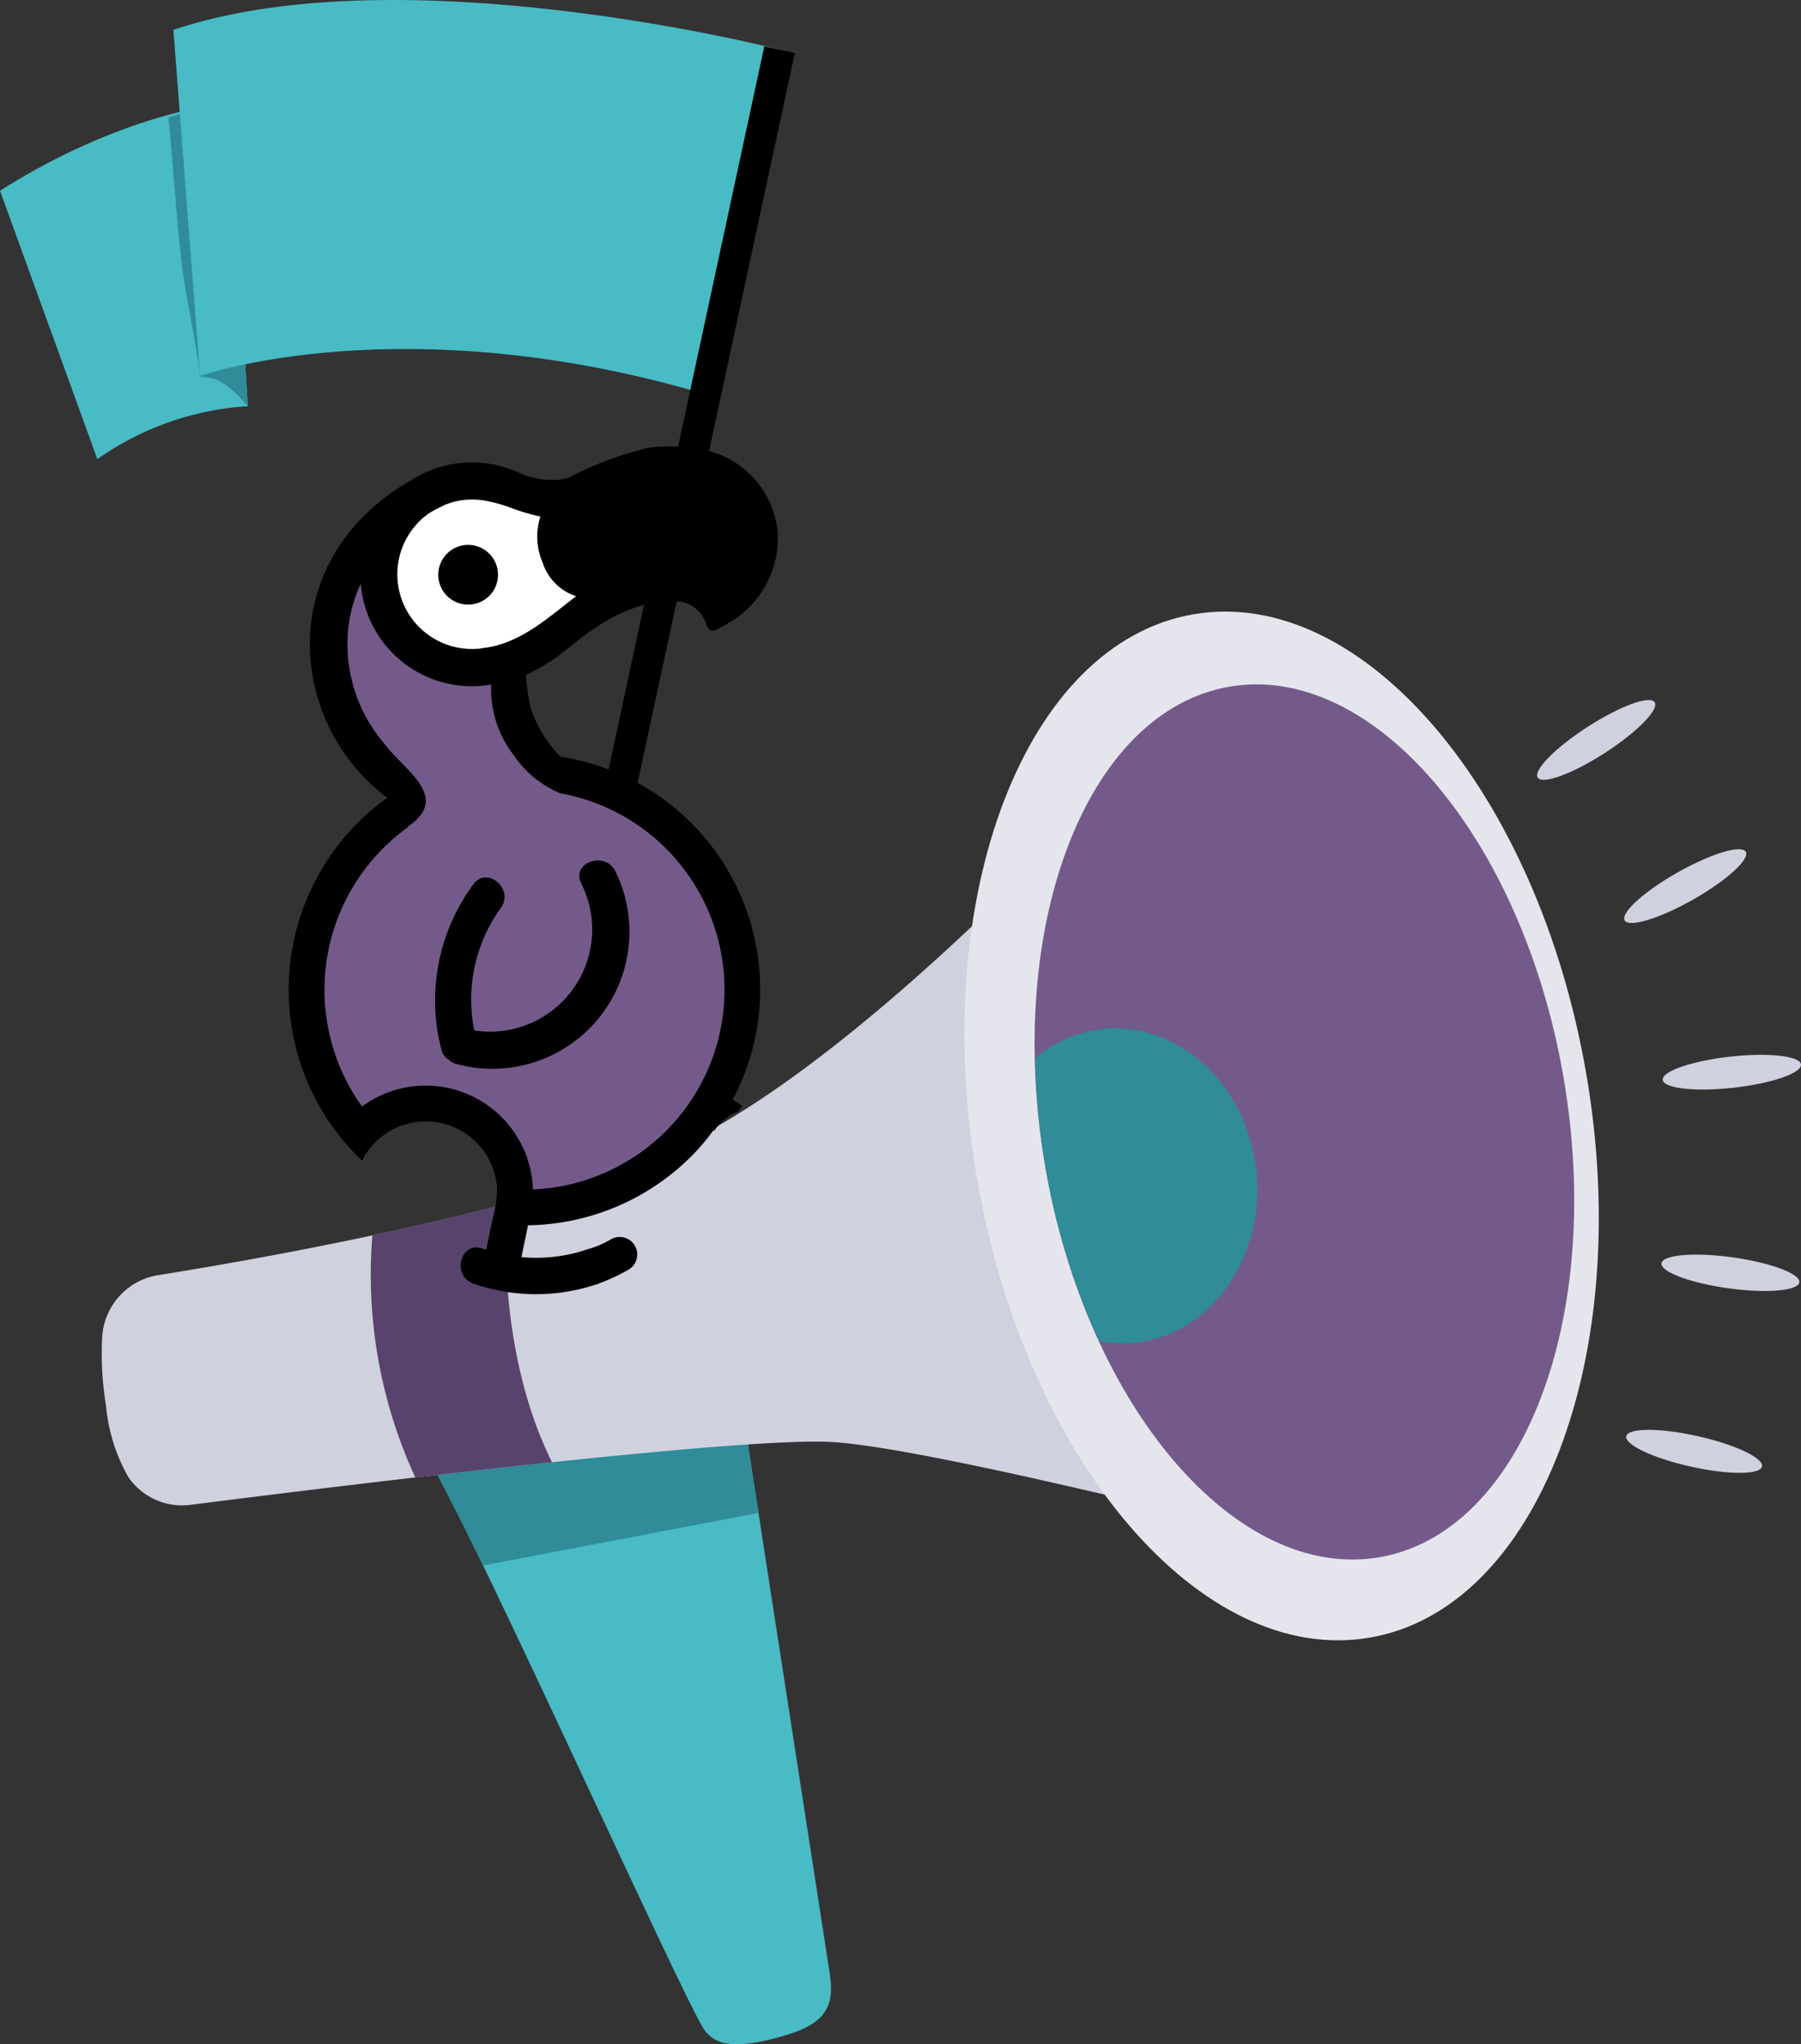
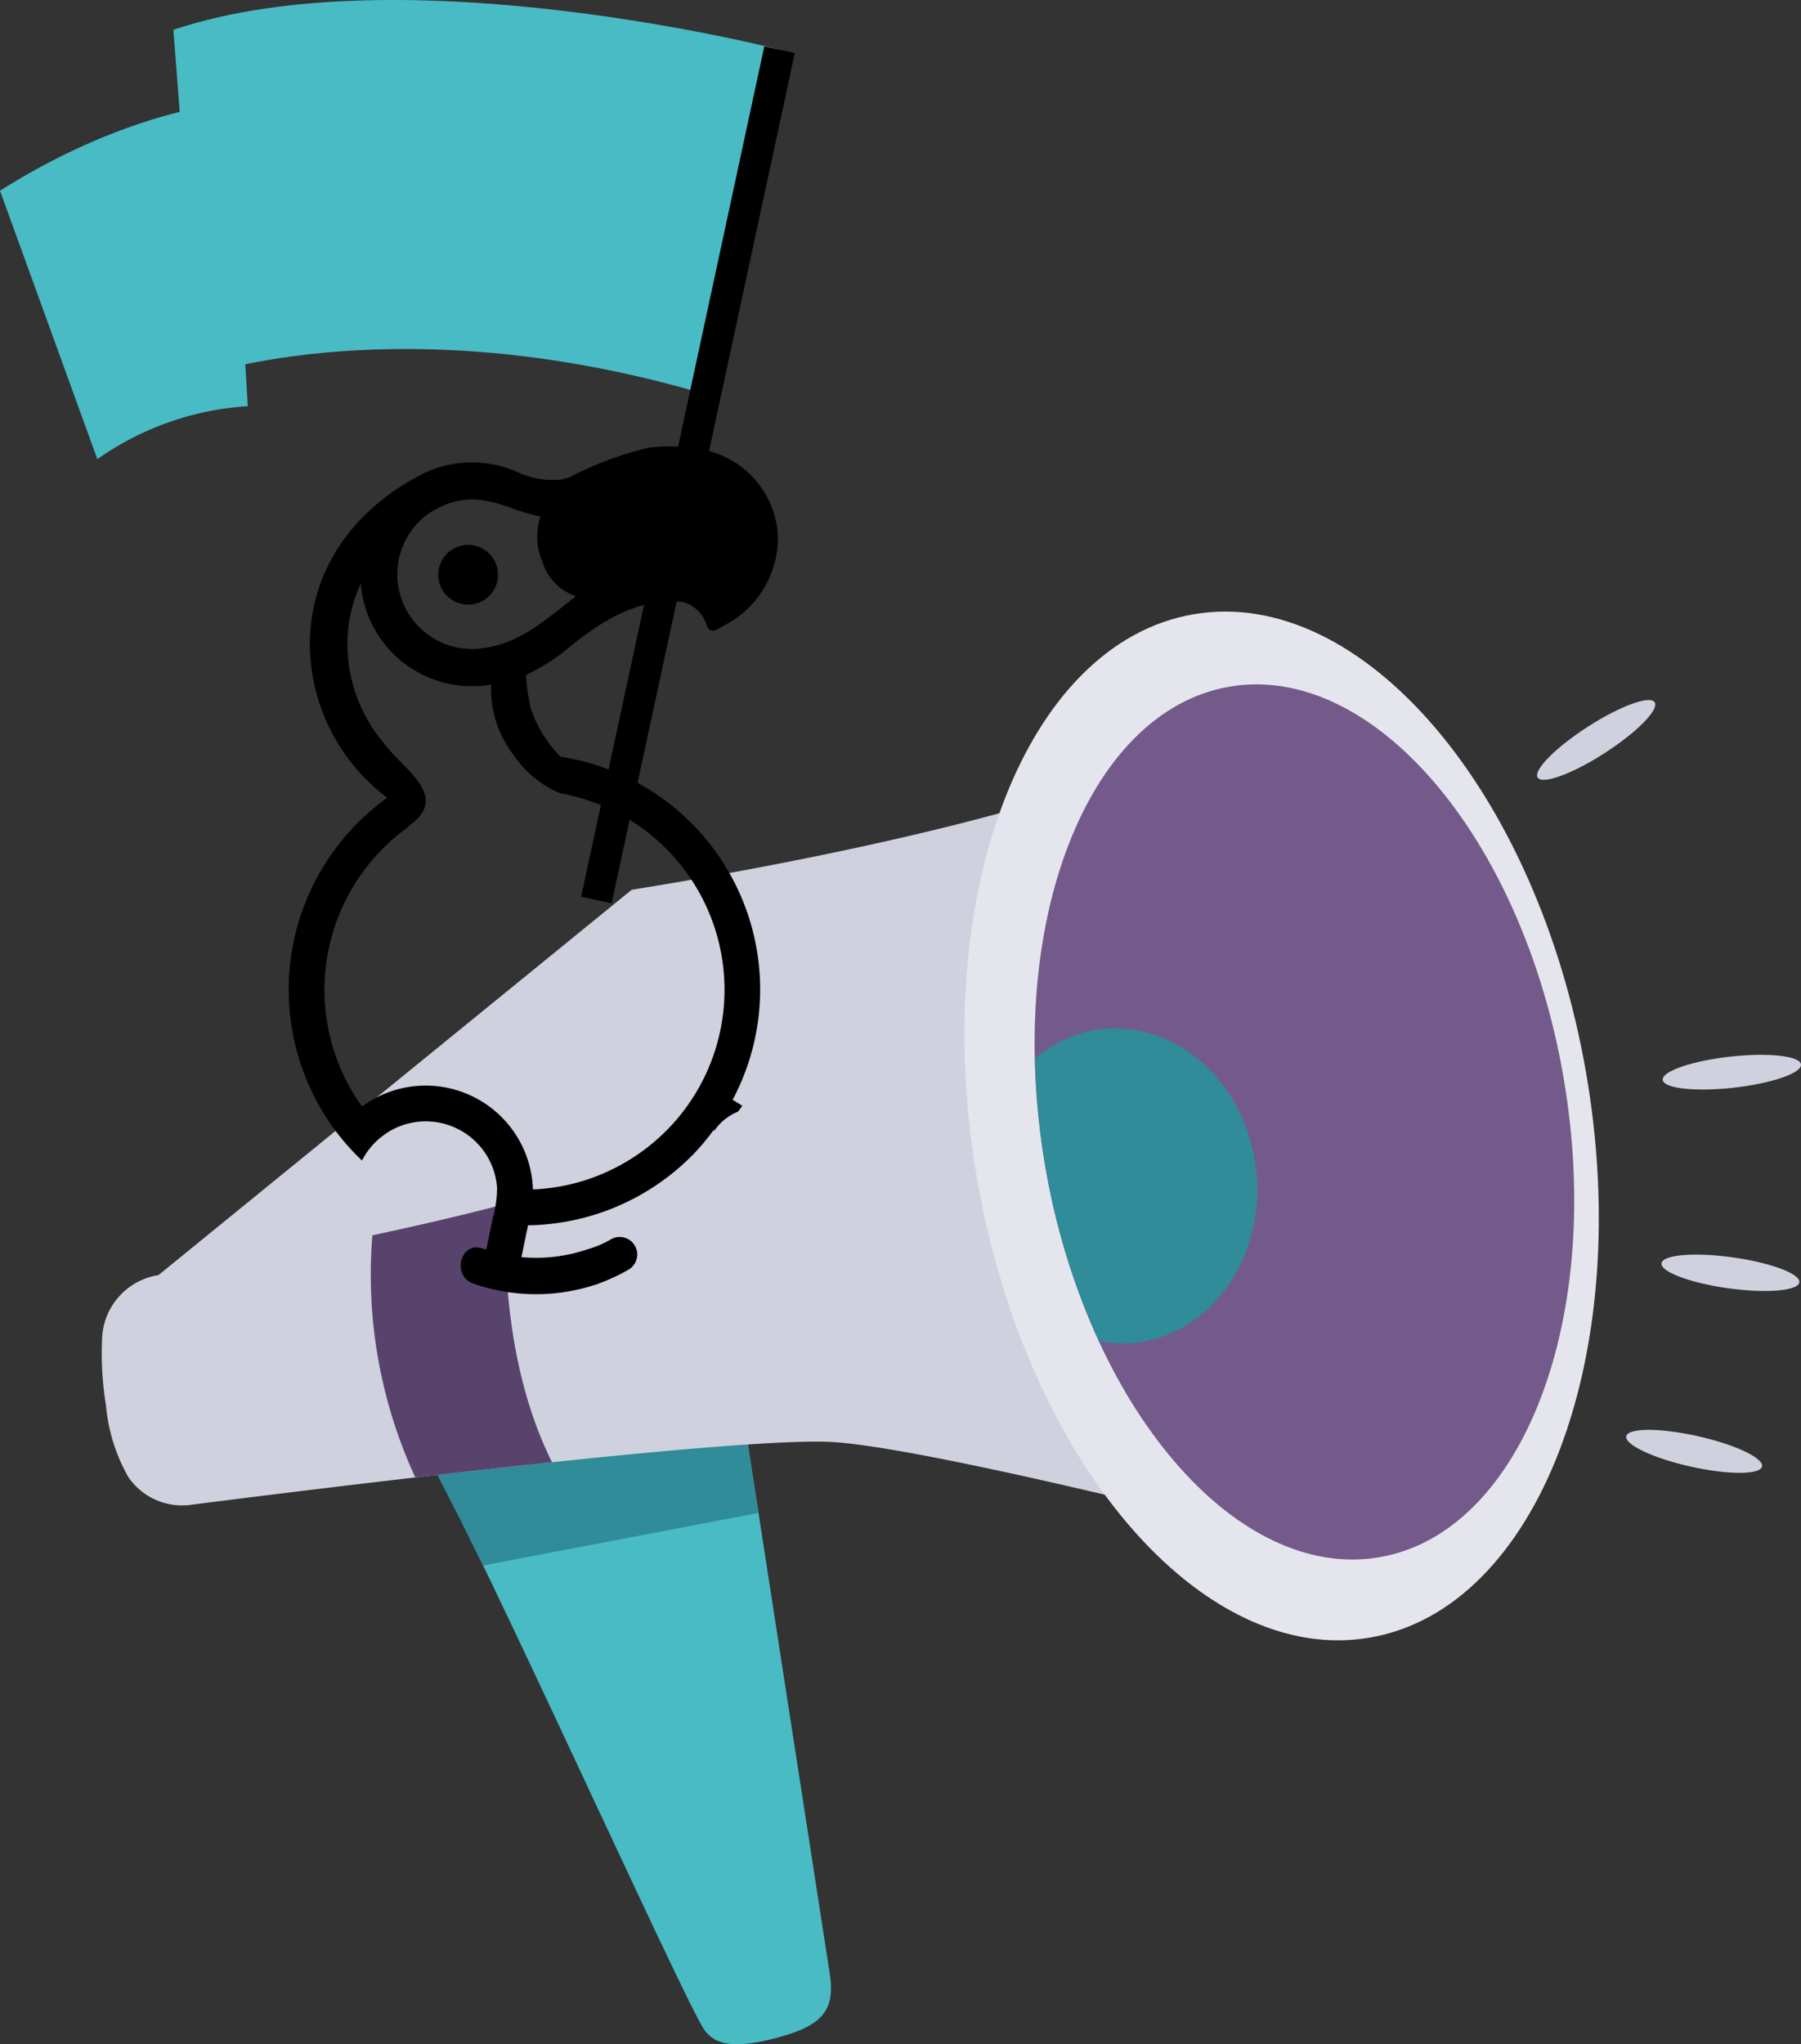
<svg xmlns="http://www.w3.org/2000/svg" id="Group_438" data-name="Group 438" width="144.089" height="163.538" viewBox="0 0 144.089 163.538">
  <rect x="0" y="0" width="144.089" height="163.538" fill="#333333" stroke="none" />
  <defs>
    <clipPath id="clip-path">
      <rect id="Rectangle_1355" data-name="Rectangle 1355" width="144.089" height="163.538" fill="none" />
    </clipPath>
    <clipPath id="clip-path-2">
      <rect id="Rectangle_1351" data-name="Rectangle 1351" width="27.622" height="14.308" fill="none" />
    </clipPath>
    <clipPath id="clip-path-3">
      <rect id="Rectangle_1352" data-name="Rectangle 1352" width="17.773" height="25.204" fill="none" />
    </clipPath>
    <clipPath id="clip-path-4">
-       <rect id="Rectangle_1353" data-name="Rectangle 1353" width="6.351" height="24.26" fill="none" />
-     </clipPath>
+       </clipPath>
  </defs>
  <g id="Group_437" data-name="Group 437" clip-path="url(#clip-path)">
    <path id="Path_626" data-name="Path 626" d="M88.419,209.219l7.254,46.9c.377,2.435-.08,3.96-3.481,4.98-4.232,1.269-5.666.723-6.5-.361-1.571-2.036-20.731-44.847-23.18-47.57s25.91-3.952,25.91-3.952" transform="translate(-29.298 -98.297)" fill="#48bbc5" />
    <g id="Group_430" data-name="Group 430" transform="translate(33.061 110.922)" style="isolation: isolate">
      <g id="Group_429" data-name="Group 429">
        <g id="Group_428" data-name="Group 428" clip-path="url(#clip-path-2)">
          <path id="Path_627" data-name="Path 627" d="M89.981,219.321l-1.563-10.1s-28.358,1.229-25.909,3.952c.577.642,3.342,6.115,5.435,10.356Z" transform="translate(-62.359 -209.218)" fill="#2f8c98" />
        </g>
      </g>
    </g>
-     <path id="Path_628" data-name="Path 628" d="M19.887,156.942a5.331,5.331,0,0,0-4.5,4.91,25.748,25.748,0,0,0,.306,5.543,13.983,13.983,0,0,0,1.8,5.726,5.211,5.211,0,0,0,5.027,2.19c9.564-1.219,44.019-5.511,51.434-5.007,8.631.586,38.5,8.36,38.5,8.36L96.838,116.932S74.68,141.863,58.977,147.757c-12.215,4.585-31.241,7.927-39.09,9.185" transform="translate(-7.21 -54.938)" fill="#d0d1de" />
+     <path id="Path_628" data-name="Path 628" d="M19.887,156.942a5.331,5.331,0,0,0-4.5,4.91,25.748,25.748,0,0,0,.306,5.543,13.983,13.983,0,0,0,1.8,5.726,5.211,5.211,0,0,0,5.027,2.19c9.564-1.219,44.019-5.511,51.434-5.007,8.631.586,38.5,8.36,38.5,8.36L96.838,116.932c-12.215,4.585-31.241,7.927-39.09,9.185" transform="translate(-7.21 -54.938)" fill="#d0d1de" />
    <path id="Path_629" data-name="Path 629" d="M59.537,203.518c3.566-.414,7.284-.832,10.938-1.218-3.479-6.961-3.96-15.493-3.624-20.687-3.564.937-7.225,1.781-10.749,2.533a38.69,38.69,0,0,0,3.435,19.372" transform="translate(-26.309 -85.327)" fill="#58436d" />
    <path id="Path_630" data-name="Path 630" d="M195.28,129.221c3.9,22.6-3.843,42.812-17.3,45.136s-27.53-14.117-31.433-36.722,3.843-42.812,17.3-45.136,27.53,14.118,31.432,36.722" transform="translate(-68.377 -43.356)" fill="#e5e6ed" />
    <path id="Path_631" data-name="Path 631" d="M198.438,134.7c3.319,19.228-3.27,36.418-14.717,38.395s-23.42-12.009-26.739-31.238,3.269-36.419,14.717-38.4,23.419,12.009,26.74,31.238" transform="translate(-73.351 -48.523)" fill="#745a8a" />
    <g id="Group_433" data-name="Group 433" transform="translate(82.811 82.266)" style="isolation: isolate">
      <g id="Group_432" data-name="Group 432">
        <g id="Group_431" data-name="Group 431" clip-path="url(#clip-path-3)">
          <path id="Path_632" data-name="Path 632" d="M173.909,166.763c-.637-6.94-6.1-12.112-12.2-11.551a10.033,10.033,0,0,0-5.512,2.36,58.225,58.225,0,0,0,.821,8.668,56.1,56.1,0,0,0,4.289,13.935,9.782,9.782,0,0,0,2.707.166c6.1-.559,10.532-6.639,9.9-13.578" transform="translate(-156.196 -155.169)" fill="#2f8c98" />
        </g>
      </g>
    </g>
    <path id="Path_633" data-name="Path 633" d="M18.362,15.53s-8.1.535-18.362,7.024L7.789,44.028A23.384,23.384,0,0,1,19.826,39.79Z" transform="translate(0 -7.296)" fill="#48bbc5" />
    <g id="Group_436" data-name="Group 436" transform="translate(13.475 8.234)" style="isolation: isolate">
      <g id="Group_435" data-name="Group 435">
        <g id="Group_434" data-name="Group 434" clip-path="url(#clip-path-4)">
          <path id="Path_634" data-name="Path 634" d="M26.411,27.791c-.4-3.689-.626-7.4-.995-11.1A33.863,33.863,0,0,1,30.3,15.53l1.464,24.26c-2.459-2.9-3.361-2.083-3.818-2.419-.377-3.185-1.192-6.418-1.538-9.58" transform="translate(-25.416 -15.53)" fill="#2f8c98" />
        </g>
      </g>
    </g>
    <path id="Path_635" data-name="Path 635" d="M74.76,3.994S44.566-3.8,26.163,2.386L28.3,30.075s16.287-5.758,40.711,1.548Z" transform="translate(-12.292 0)" fill="#48bbc5" />
    <rect id="Rectangle_1354" data-name="Rectangle 1354" width="69.586" height="2.497" transform="translate(46.494 71.735) rotate(-77.843)" />
-     <path id="Path_636" data-name="Path 636" d="M254.821,128.346c.34.6-1.552,2.316-4.228,3.83s-5.118,2.255-5.459,1.654,1.552-2.315,4.227-3.83,5.119-2.255,5.459-1.654" transform="translate(-115.153 -60.203)" fill="#d0d1de" />
    <path id="Path_637" data-name="Path 637" d="M241.356,105.807c.374.581-1.419,2.4-4,4.063s-4.983,2.542-5.357,1.961,1.419-2.4,4-4.063,4.983-2.542,5.357-1.961" transform="translate(-108.975 -49.627)" fill="#d0d1de" />
    <path id="Path_638" data-name="Path 638" d="M261.749,191.523c-.094.684-2.64.9-5.685.475s-5.436-1.317-5.341-2,2.64-.9,5.685-.475,5.436,1.317,5.341,2" transform="translate(-117.795 -88.941)" fill="#d0d1de" />
    <path id="Path_639" data-name="Path 639" d="M256.259,218.679c-.151.674-2.7.677-5.7.008s-5.31-1.759-5.16-2.432,2.7-.678,5.7-.008,5.31,1.759,5.16,2.432" transform="translate(-115.29 -101.364)" fill="#d0d1de" />
    <path id="Path_640" data-name="Path 640" d="M261.969,159.931c.077.686-2.338,1.519-5.392,1.86s-5.593.061-5.67-.625,2.338-1.518,5.393-1.86,5.593-.061,5.67.625" transform="translate(-117.882 -74.778)" fill="#d0d1de" />
-     <path id="Path_641" data-name="Path 641" d="M68.438,73.636,67.083,71.43l-12.15,5.139L58.6,84.056l.214-.131L57.8,85.014l7.817,2.158,7.672-5.636L69,73.038Z" transform="translate(-25.809 -33.56)" fill="#fff" />
-     <path id="Path_642" data-name="Path 642" d="M73.531,105.231l-9.189-4.707-3.1-8.138-5.685-.916-6.6-6.912-1.844,9.43,7.828,9.332-4.751,2.608-4.814,12.688,3.809,10.878,8.084-1.683,6.6,9.577,8.664-3.577,7.078-7.554.977-12.039Z" transform="translate(-21.32 -39.728)" fill="#745a8a" />
    <path id="Path_643" data-name="Path 643" d="M67.278,82.57a2.389,2.389,0,1,0,3.286.787,2.39,2.39,0,0,0-3.286-.787" transform="translate(-31.074 -38.628)" />
-     <path id="Path_644" data-name="Path 644" d="M77.345,131.657a8.174,8.174,0,0,1-8.552,11.775,12.5,12.5,0,0,1,2.129-9.8c1.091-1.5-1.109-3.391-2.21-1.877a15.63,15.63,0,0,0-2.55,13.2,1.246,1.246,0,0,0,.56.8,1.464,1.464,0,0,0,.678.372,10.965,10.965,0,0,0,12.692-15.41c-.8-1.667-3.548-.746-2.746.936" transform="translate(-30.851 -61.003)" />
    <path id="Path_645" data-name="Path 645" d="M77.608,122.107a4.249,4.249,0,0,1,1.892-1.527c.124-.154.24-.312.352-.472l-.323-.2c-.077-.049-.292-.185-.454-.276A18.827,18.827,0,0,0,65.308,92.187a10.038,10.038,0,0,1-2.357-3.8c0-.01-.01-.017-.013-.027a15.168,15.168,0,0,1-.391-2.722,15.45,15.45,0,0,0,3.506-2.246c2.889-2.343,5.579-3.858,8.931-3.6a2.667,2.667,0,0,1,1.993,1.812c.32.887.86.376,1.423.074a7.852,7.852,0,0,0,4.288-7.334,7.411,7.411,0,0,0-6.436-6.792,12.111,12.111,0,0,0-1.26-.15,1.482,1.482,0,0,0-.426-.032h0a14.309,14.309,0,0,0-2.162.086,27.273,27.273,0,0,0-6.383,2.377h0l-.006,0h0l.006,0c-.254.076-.513.142-.776.193a6.676,6.676,0,0,1-3.6-.717c-.18-.073-.365-.13-.548-.192a8.924,8.924,0,0,0-6.7.382l-.087.043c-.081.04-.165.08-.245.122-.034.018-.067.038-.1.056s-.06.034-.091.051c-5.006,2.682-8.507,7.265-8.622,13.182a15.449,15.449,0,0,0,6.193,12.515,18.89,18.89,0,0,0-5.107,25.214q.5.822,1.079,1.575a18.833,18.833,0,0,0,2.007,2.233,5.676,5.676,0,0,1,1.9-2.147c.069-.046.134-.1.206-.14a5.719,5.719,0,0,1,8.7,4.454,8.839,8.839,0,0,1-.337,2.4q-.266,1.28-.532,2.562c-.1-.032-.2-.057-.3-.092-1.764-.616-2.483,2.195-.73,2.806a15.239,15.239,0,0,0,9.646.126l-.007.005.052-.019c.078-.025.159-.043.238-.069.042-.014.075-.034.115-.051a15.516,15.516,0,0,0,2.4-1.123,1.4,1.4,0,0,0-1.468-2.392,7.772,7.772,0,0,1-1.8.765h0a12.758,12.758,0,0,1-5.328.64q.258-1.239.515-2.477c0-.023.005-.046.01-.069h.006A18.86,18.86,0,0,0,76,123.916a18.487,18.487,0,0,0,1.546-1.855l.064.046M54.852,72.666c.162-.092.231-.137.4-.224l.093-.05c.223-.118.451-.229.68-.339.194-.086.392-.146.588-.216a6,6,0,0,1,2.417-.174l.016,0c.095.011.186.036.279.051s.177.031.265.049h0a12.344,12.344,0,0,1,1.568.445,17.429,17.429,0,0,0,2.541.765,5.177,5.177,0,0,0,.166,3.649,4.19,4.19,0,0,0,2.689,2.724c-2.323,1.773-4.46,3.776-7.4,4.143-.159.02-.154.022-.351.058l-.171.006a5.974,5.974,0,0,1-3.781-10.89m15.934,51.791A15.908,15.908,0,0,1,63.1,126.8a8.586,8.586,0,0,0-13.078-7.034c-.2.126-.4.261-.591.4-.228-.317-.45-.641-.657-.979a16.01,16.01,0,0,1,4.268-21.32,1.406,1.406,0,0,1,.239-.225c3.172-2.324-.534-4.412-2.061-6.493a12.239,12.239,0,0,1-2.936-8.763,11.322,11.322,0,0,1,1.042-4.037A8.917,8.917,0,0,0,59.76,86.41,8.619,8.619,0,0,0,61.5,91.978c.129.189.269.375.41.561a8.364,8.364,0,0,0,3.367,2.568,15.972,15.972,0,0,1,5.505,29.35" transform="translate(-20.462 -31.65)" />
    <path id="Path_646" data-name="Path 646" d="M85.892,72.047l-.01.008h0l.012-.011h0" transform="translate(-40.349 -33.849)" />
  </g>
</svg>